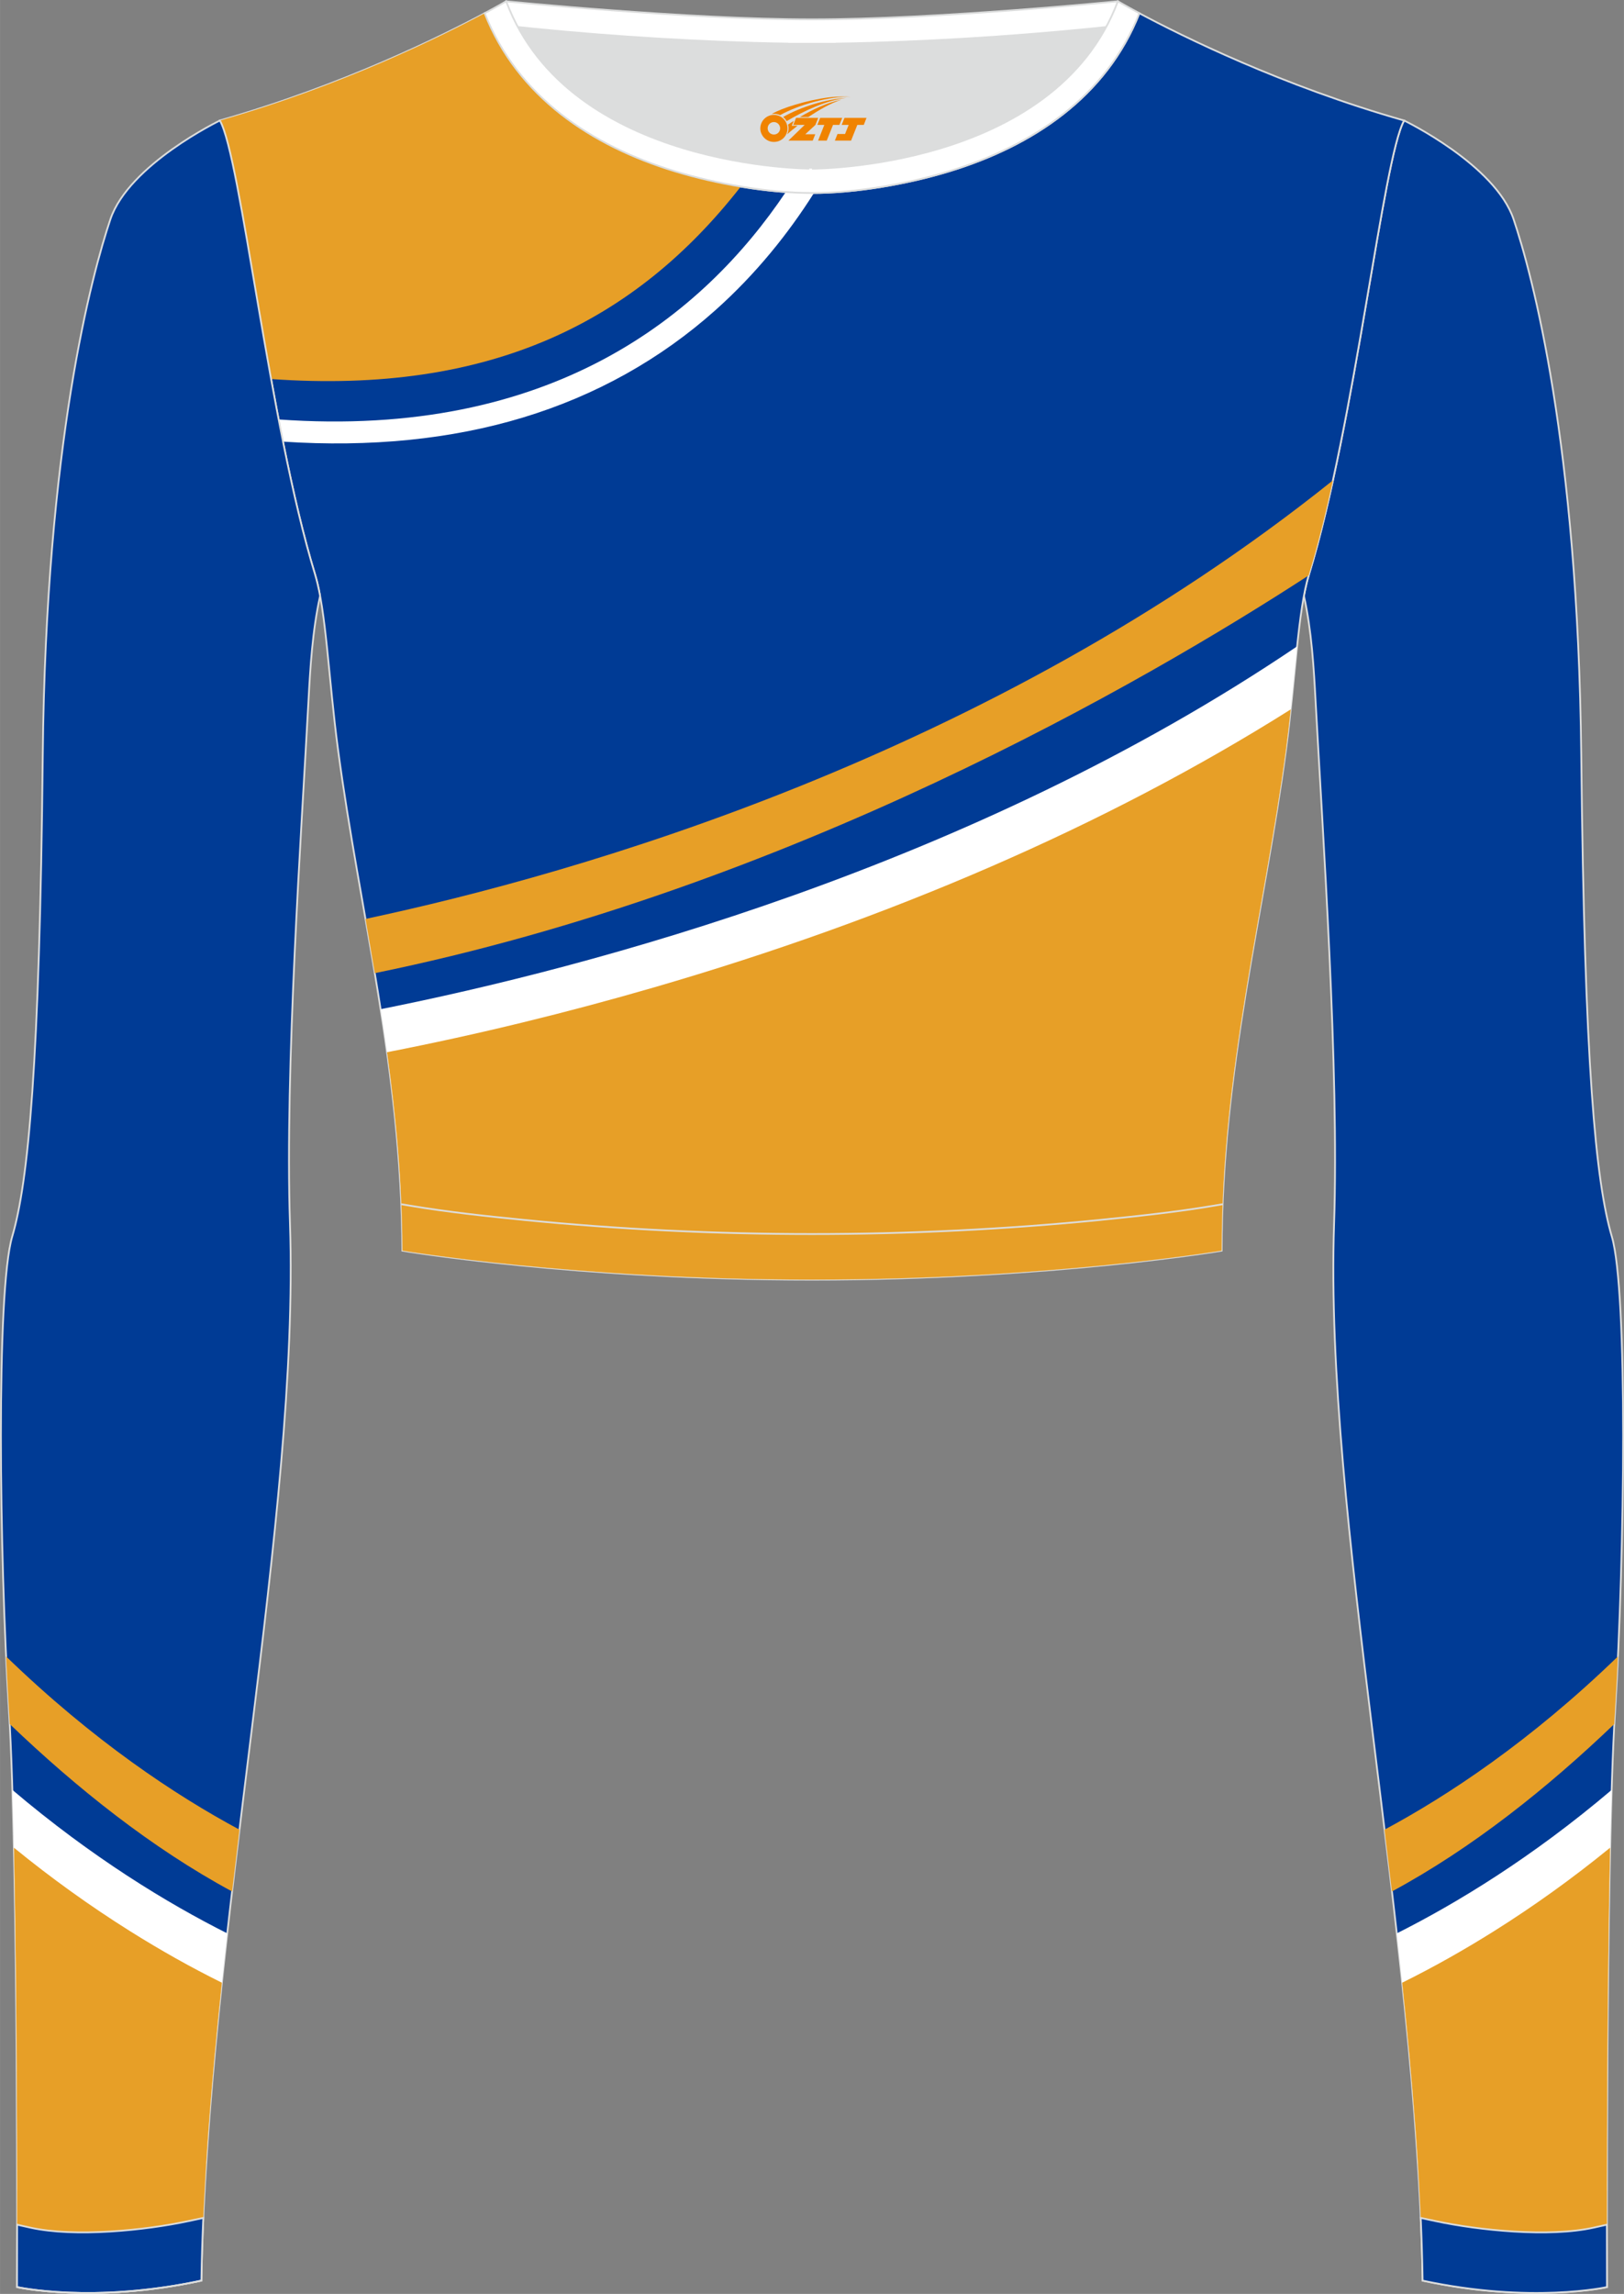
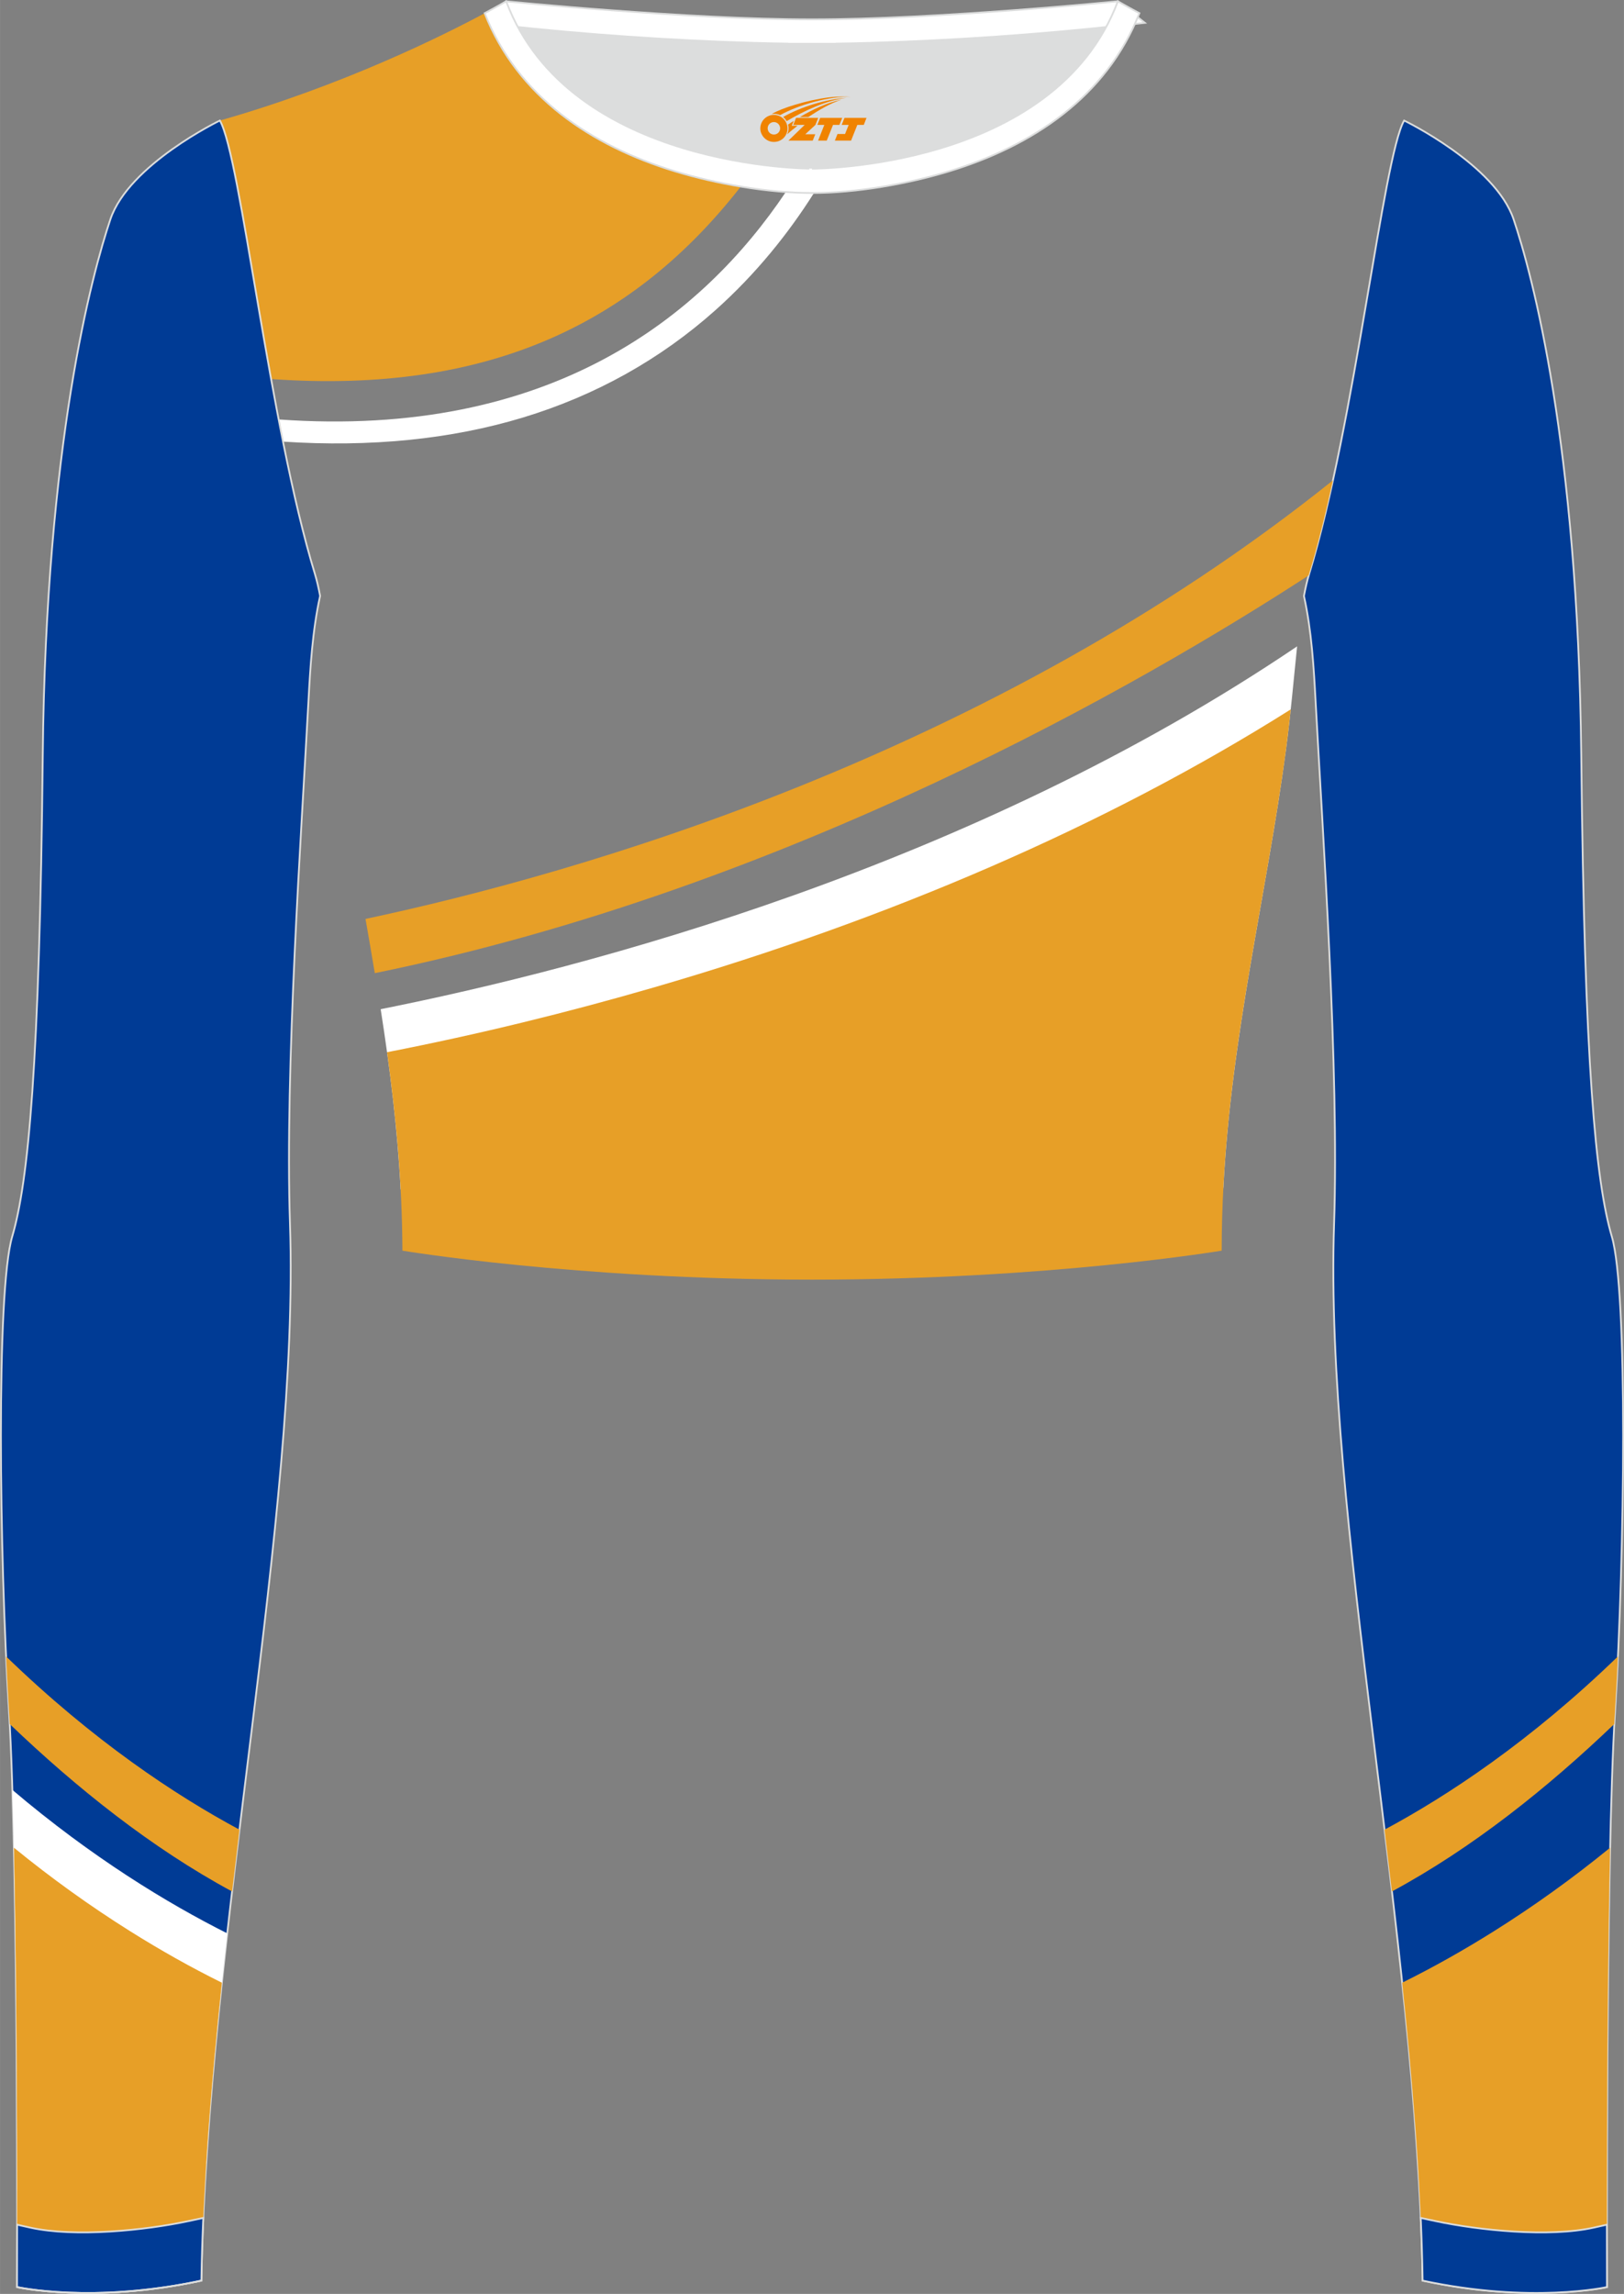
<svg xmlns="http://www.w3.org/2000/svg" version="1.1" id="图层_1" x="0px" y="0px" width="367.03px" height="518.23px" viewBox="0 0 367.02 518.23" enable-background="new 0 0 367.02 518.23" xml:space="preserve">
  <rect x="0" y="0" width="367.02" height="518.23" fill="#808080" stroke="none" />
  <g>
    <path fill-rule="evenodd" clip-rule="evenodd" fill="#DCDDDD" d="M113.76,2.85c0,0,45.04,4.28,69.79,4.28s70.34-3.09,70.34-3.09   S241.33,40.8,183.46,40.8C125.59,40.79,113.76,2.85,113.76,2.85z" />
    <path fill-rule="evenodd" clip-rule="evenodd" fill="#FFFFFF" stroke="#DCDDDD" stroke-width="0.4" stroke-miterlimit="22.926" d="   M258.74,5.16l-5.47,0.6c-18.61,2.04-37.83,3.37-56.53,3.92c-2.57,0.08-5.14,0.13-7.72,0.17v0.04h-11.01V9.85   c-2.57-0.04-5.14-0.09-7.72-0.17c-18.7-0.55-37.91-1.88-56.53-3.92l-5.47-0.6l6.07-4.87c0,0,40.87,4.09,69.14,4.09   s69.11-4.09,69.11-4.09L258.74,5.16z" />
    <path fill-rule="evenodd" clip-rule="evenodd" fill="#003B95" stroke="#DCDDDD" stroke-width="0.4" stroke-miterlimit="22.926" d="   M317.33,27.23c0,0,20.56,9.93,24.74,22.3c4.19,12.38,14.56,50.77,15.29,121.02s3.28,96.45,6.92,108.83s2.91,71.7,0.73,107.01   c-2.18,35.3-1.82,130.3-1.82,130.3s-17.11,3.82-41.67-1.46c-1.26-78.2-22.24-172.66-20.02-238.76c1.17-34.86-2.6-88.69-4.18-118.11   c-0.4-7.41-0.88-15.82-2.63-23.72c0.34-1.82,0.72-3.46,1.15-4.89C306.24,95.73,312.58,35.55,317.33,27.23z" />
    <g>
-       <path fill-rule="evenodd" clip-rule="evenodd" fill="#FFFFFF" d="M364.23,404.37c-18,15.27-35.02,25.6-48.56,32.41    c1.98,17.57,3.7,35.05,4.76,52.03c2.43-0.12,4.44-0.21,5.81-0.11c5.07,0.36,14.24,2.52,14.24,2.52c11.75,2.68,19.14,3.4,22.68,3.6    C363.19,470.69,363.38,431.66,364.23,404.37z" />
      <path fill-rule="evenodd" clip-rule="evenodd" fill="#E79F27" d="M365.65,374.21c-19.76,19.13-38.38,31.43-52.75,39.14    c0.57,4.65,1.12,9.31,1.67,13.96c18.13-9.77,35.16-23.37,50.25-37.82c0.06-1.08,0.12-2.13,0.18-3.12    C365.24,382.57,365.46,378.49,365.65,374.21z" />
      <path fill-rule="evenodd" clip-rule="evenodd" fill="#E79F27" d="M363.89,417.42c-8.52,6.95-17.3,13.24-26.27,18.87    c-6.79,4.26-13.71,8.16-20.73,11.63c2.34,22.09,4.12,43.91,4.57,64.63c1.97-0.09,3.61-0.15,4.79-0.06    c5.07,0.36,14.24,2.52,14.24,2.52c5.91,1.35,10.71,2.2,14.48,2.74c5.24-0.39,8.22-1.06,8.22-1.06S362.97,459.53,363.89,417.42z" />
    </g>
-     <path fill-rule="evenodd" clip-rule="evenodd" fill="#003B95" stroke="#DCDDDD" stroke-width="0.4" stroke-miterlimit="22.926" d="   M109.53,2.99C100,8.09,77.36,19.36,49.69,27.23c4.75,8.32,11.09,68.5,21.5,102.51c2.53,8.27,3.06,23.55,5.19,39.52   c4.92,36.95,14.4,72.23,14.55,113.28c0,0,38.98,6.55,92.58,6.55s92.58-6.55,92.58-6.55c0-40.87,9.62-76.33,14.55-113.28   c2.13-15.97,2.66-31.26,5.19-39.52c10.41-34.02,16.76-94.19,21.5-102.51c-27.67-7.87-50.31-19.14-59.84-24.24   c-7.44,18.9-24.13,29.96-42.97,35.71c-9.35,2.85-21.14,4.92-31.01,4.91c-9.87,0.01-21.66-2.05-31.01-4.91   C133.66,32.95,116.97,21.89,109.53,2.99z" />
    <g>
      <path fill-rule="evenodd" clip-rule="evenodd" fill="#E79F27" d="M61.27,85.63c49.68,3.52,82.31-12.99,106.14-43.47    c-5.21-0.87-10.35-2.07-14.91-3.46c-18.84-5.75-35.53-16.81-42.97-35.71C100,8.09,77.36,19.36,49.69,27.23    C52.7,32.5,56.35,58.58,61.27,85.63z" />
      <path fill-rule="evenodd" clip-rule="evenodd" fill="#FFFFFF" d="M62.97,94.76c61.6,4.41,95.87-23.45,114.61-51.37    c2.03,0.14,4.02,0.22,5.93,0.22h0.44c-5.78,9.13-13.06,18.23-22.21,26.41c-12.49,11.16-27.15,19.34-43.57,24.31    c-16.25,4.92-34.45,6.74-54.22,5.44C63.62,98.1,63.29,96.43,62.97,94.76z" />
      <path fill-rule="evenodd" clip-rule="evenodd" fill="#FFFFFF" d="M200.32,273.79c0,0,14.67,0.25,47.07-3.16    c0,0,17.15-1.87,26.63-2.18c0.73-0.02,1.55-0.04,2.45-0.04c1.82-35.05,9.83-66.52,14.17-99.14c1.1-8.22,1.77-16.26,2.51-23.25    C219.37,195.9,133,218.63,86.03,227.99c2.06,13.18,3.77,26.65,4.51,40.73c15.44,0.35,29.57-0.49,36.09-0.27    c9.48,0.32,26.63,2.18,26.63,2.18C185.65,274.05,200.32,273.79,200.32,273.79z" />
      <path fill-rule="evenodd" clip-rule="evenodd" fill="#E79F27" d="M301.24,108.52c-77.77,62.3-170.29,88.8-218.64,99.08    c0.71,4.07,1.42,8.15,2.1,12.25c93.23-19.02,173.86-65.69,211.04-89.84l0.08-0.26C297.77,123.41,299.56,116.16,301.24,108.52z" />
      <path fill-rule="evenodd" clip-rule="evenodd" fill="#E79F27" d="M291.71,160.26c-42.01,26.48-91.1,47.47-143.82,62.78    c-19.62,5.7-39.88,10.67-60.42,14.67c2,14.38,3.41,29.19,3.47,44.83c0,0,38.98,6.55,92.58,6.55s92.58-6.55,92.58-6.55    c0-40.87,9.62-76.33,14.55-113.28C291.05,166.23,291.39,163.21,291.71,160.26z" />
    </g>
    <path fill-rule="evenodd" clip-rule="evenodd" fill="#003B95" stroke="#DCDDDD" stroke-width="0.4" stroke-miterlimit="22.926" d="   M49.69,27.23c0,0-20.56,9.93-24.74,22.3S10.39,100.3,9.66,170.55C8.94,240.79,6.39,267,2.75,279.37s-2.91,71.7-0.73,107.01   c2.18,35.3,1.82,130.3,1.82,130.3s17.11,3.82,41.67-1.46c1.26-78.2,22.24-172.66,20.02-238.76c-1.17-34.86,2.6-88.69,4.18-118.11   c0.4-7.41,0.88-15.82,2.63-23.72c-0.34-1.82-0.72-3.46-1.15-4.89C60.79,95.73,54.44,35.55,49.69,27.23z" />
    <g>
      <path fill-rule="evenodd" clip-rule="evenodd" fill="#FFFFFF" d="M2.8,404.37c18,15.27,35.02,25.6,48.56,32.41    c-1.98,17.57-3.7,35.05-4.76,52.03c-2.43-0.12-4.44-0.21-5.81-0.11c-5.07,0.36-14.24,2.52-14.24,2.52    c-11.75,2.68-19.14,3.4-22.68,3.6C3.83,470.69,3.65,431.66,2.8,404.37z" />
      <path fill-rule="evenodd" clip-rule="evenodd" fill="#E79F27" d="M1.37,374.21c19.76,19.13,38.38,31.43,52.75,39.14    c-0.57,4.65-1.12,9.31-1.67,13.96c-18.13-9.77-35.16-23.37-50.25-37.82c-0.06-1.08-0.12-2.13-0.18-3.12    C1.78,382.57,1.57,378.49,1.37,374.21z" />
      <path fill-rule="evenodd" clip-rule="evenodd" fill="#E79F27" d="M3.14,417.42c8.52,6.95,17.3,13.24,26.27,18.87    c6.79,4.26,13.71,8.16,20.73,11.63c-2.34,22.09-4.12,43.91-4.57,64.63c-1.97-0.09-3.61-0.15-4.79-0.06    c-5.07,0.36-14.24,2.52-14.24,2.52c-5.91,1.35-10.71,2.2-14.48,2.74c-5.24-0.39-8.22-1.06-8.22-1.06S4.06,459.53,3.14,417.42z" />
    </g>
    <path fill-rule="evenodd" clip-rule="evenodd" fill="#003B95" stroke="#DCDDDD" stroke-width="0.4" stroke-miterlimit="22.926" d="   M3.86,502.59c0,8.69-0.02,14.09-0.02,14.09s17.11,3.82,41.67-1.46c0.07-4.67,0.22-9.39,0.43-14.16l-3.32,0.71   c-9.81,2.11-25.74,3.72-35.8,1.48L3.86,502.59z" />
    <path fill="none" stroke="#DCDDDD" stroke-width="0.4" stroke-miterlimit="22.926" d="M3.84,516.68c0,0,17.11,3.82,41.67-1.46" />
    <path fill-rule="evenodd" clip-rule="evenodd" fill="#FFFFFF" stroke="#DCDDDD" stroke-width="0.4" stroke-miterlimit="22.926" d="   M114.39,0.29c0,0-1.72,1.01-4.86,2.69c7.44,18.9,24.13,29.96,42.97,35.71c9.36,2.85,21.14,4.92,31.02,4.91   c9.87,0.01,21.66-2.05,31.01-4.91c18.84-5.75,35.53-16.81,42.97-35.71c-3.14-1.68-4.86-2.69-4.86-2.69   c-14.32,38.03-69.13,37.81-69.13,37.81S128.71,38.33,114.39,0.29z" />
-     <path fill="none" stroke="#DCDDDD" stroke-width="0.4" stroke-miterlimit="22.926" d="M276.3,272.05l-1.93,0.33   c-8.4,1.42-17.16,2.36-25.63,3.21c-21.64,2.15-43.49,3.2-65.23,3.2c-21.73,0-43.55-1.05-65.17-3.2   c-8.49-0.84-17.27-1.79-25.69-3.21l-1.96-0.33" />
    <path fill-rule="evenodd" clip-rule="evenodd" fill="#003B95" stroke="#DCDDDD" stroke-width="0.4" stroke-miterlimit="22.926" d="   M363.16,502.59c0,8.69,0.02,14.09,0.02,14.09s-17.11,3.82-41.67-1.46c-0.07-4.67-0.22-9.39-0.43-14.16l3.32,0.71   c9.81,2.11,25.74,3.72,35.8,1.48L363.16,502.59z" />
  </g>
  <g id="图层_x0020_1">
    <path fill="#F08300" d="M172.01,30.03c0.416,1.136,1.472,1.984,2.752,2.032c0.144,0,0.304,0,0.448-0.016h0.016   c0.016,0,0.064,0,0.128-0.016c0.032,0,0.048-0.016,0.08-0.016c0.064-0.016,0.144-0.032,0.224-0.048c0.016,0,0.016,0,0.032,0   c0.192-0.048,0.4-0.112,0.576-0.208c0.192-0.096,0.4-0.224,0.608-0.384c0.672-0.56,1.104-1.408,1.104-2.352   c0-0.224-0.032-0.448-0.08-0.672l0,0C177.85,28.15,177.8,27.98,177.72,27.8C177.25,26.71,176.17,25.95,174.9,25.95C173.21,25.95,171.83,27.32,171.83,29.02C171.83,29.37,171.89,29.71,172.01,30.03L172.01,30.03L172.01,30.03z M176.31,29.05L176.31,29.05C176.28,29.83,175.62,30.43,174.84,30.39C174.05,30.36,173.46,29.71,173.49,28.92c0.032-0.784,0.688-1.376,1.472-1.344   C175.73,27.61,176.34,28.28,176.31,29.05L176.31,29.05z" />
    <polygon fill="#F08300" points="190.34,26.63 ,189.7,28.22 ,188.26,28.22 ,186.84,31.77 ,184.89,31.77 ,186.29,28.22 ,184.71,28.22    ,185.35,26.63" />
    <path fill="#F08300" d="M192.31,21.9c-1.008-0.096-3.024-0.144-5.056,0.112c-2.416,0.304-5.152,0.912-7.616,1.664   C177.59,24.28,175.72,25,174.37,25.77C174.57,25.74,174.76,25.72,174.95,25.72c0.48,0,0.944,0.112,1.36,0.288   C180.41,23.69,187.61,21.64,192.31,21.9L192.31,21.9L192.31,21.9z" />
    <path fill="#F08300" d="M177.78,27.37c4-2.368,8.88-4.672,13.488-5.248c-4.608,0.288-10.224,2-14.288,4.304   C177.3,26.68,177.57,27,177.78,27.37C177.78,27.37,177.78,27.37,177.78,27.37z" />
    <polygon fill="#F08300" points="195.83,26.63 ,195.21,28.22 ,193.75,28.22 ,192.34,31.77 ,191.88,31.77 ,190.37,31.77 ,188.68,31.77    ,189.27,30.27 ,190.98,30.27 ,191.8,28.22 ,190.21,28.22 ,190.85,26.63" />
    <polygon fill="#F08300" points="184.92,26.63 ,184.28,28.22 ,181.99,30.33 ,184.25,30.33 ,183.67,31.77 ,178.18,31.77 ,181.85,28.22    ,179.27,28.22 ,179.91,26.63" />
    <path fill="#F08300" d="M190.2,22.49c-3.376,0.752-6.464,2.192-9.424,3.952h1.888C185.09,24.87,187.43,23.44,190.2,22.49z    M179.4,27.31C178.77,27.69,178.71,27.74,178.1,28.15c0.064,0.256,0.112,0.544,0.112,0.816c0,0.496-0.112,0.976-0.32,1.392   c0.176-0.16,0.32-0.304,0.432-0.4c0.272-0.24,0.768-0.64,1.6-1.296l0.32-0.256H178.92l0,0L179.4,27.31L179.4,27.31L179.4,27.31z" />
  </g>
</svg>